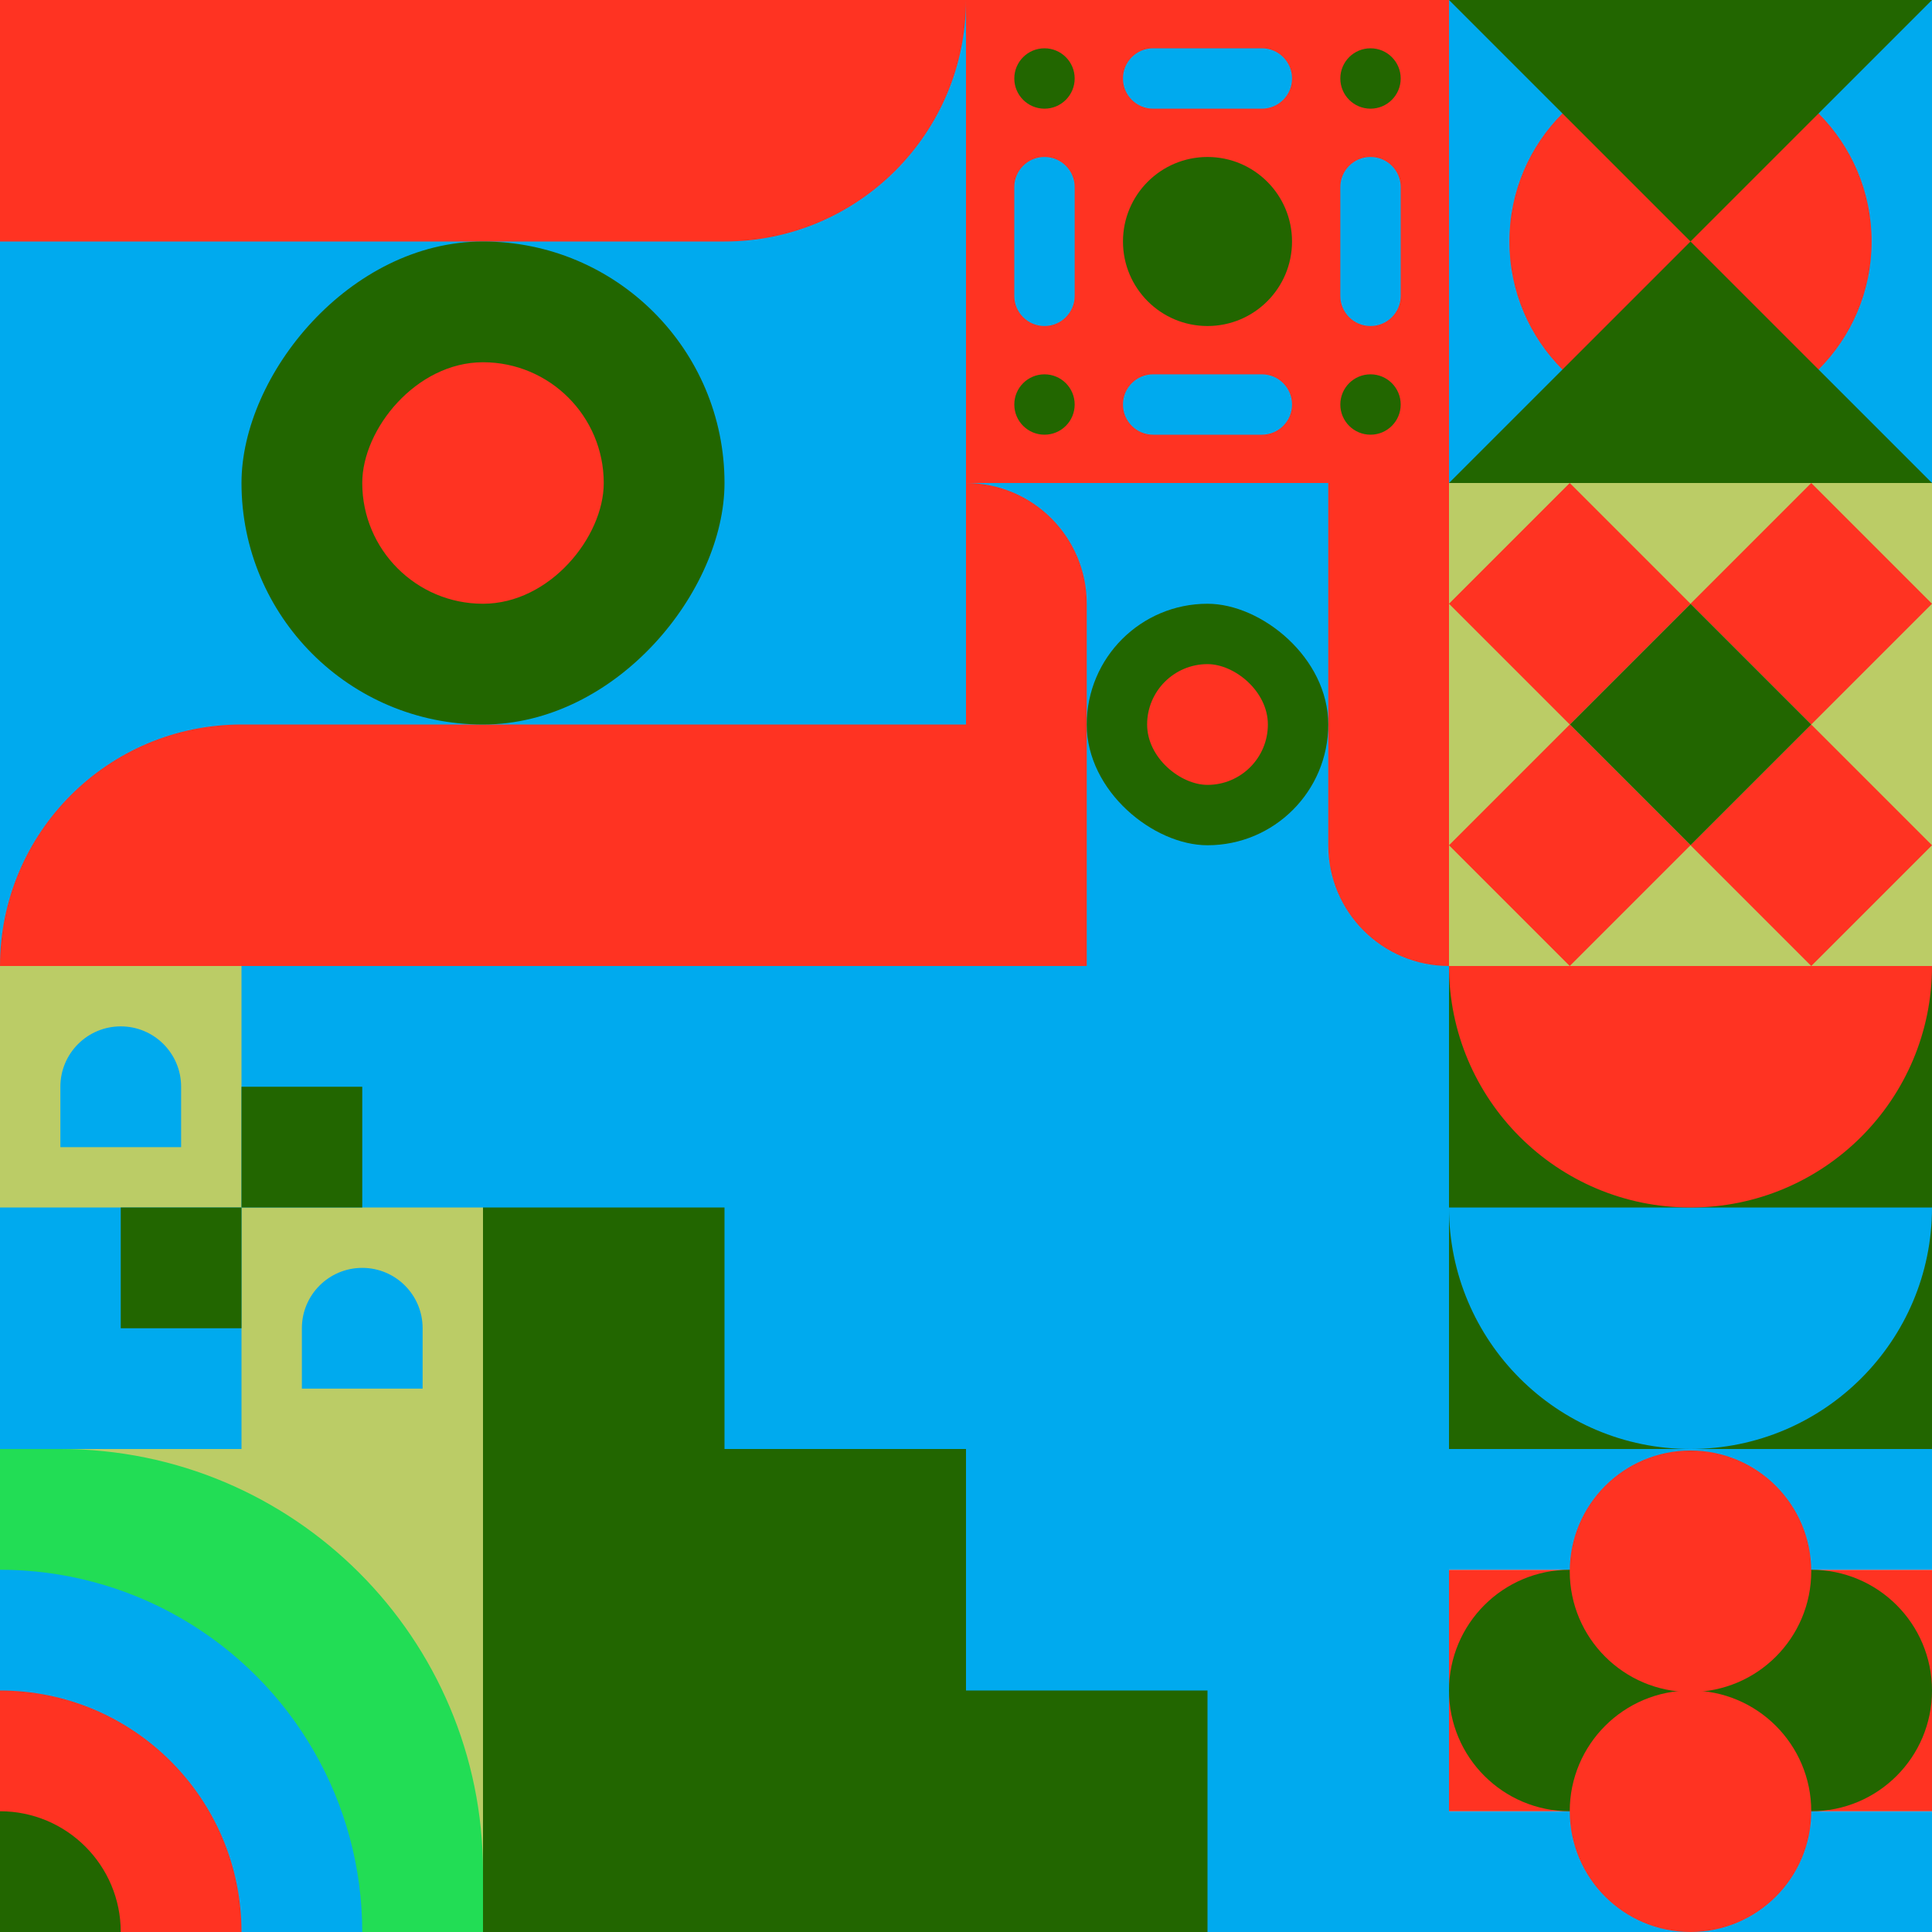
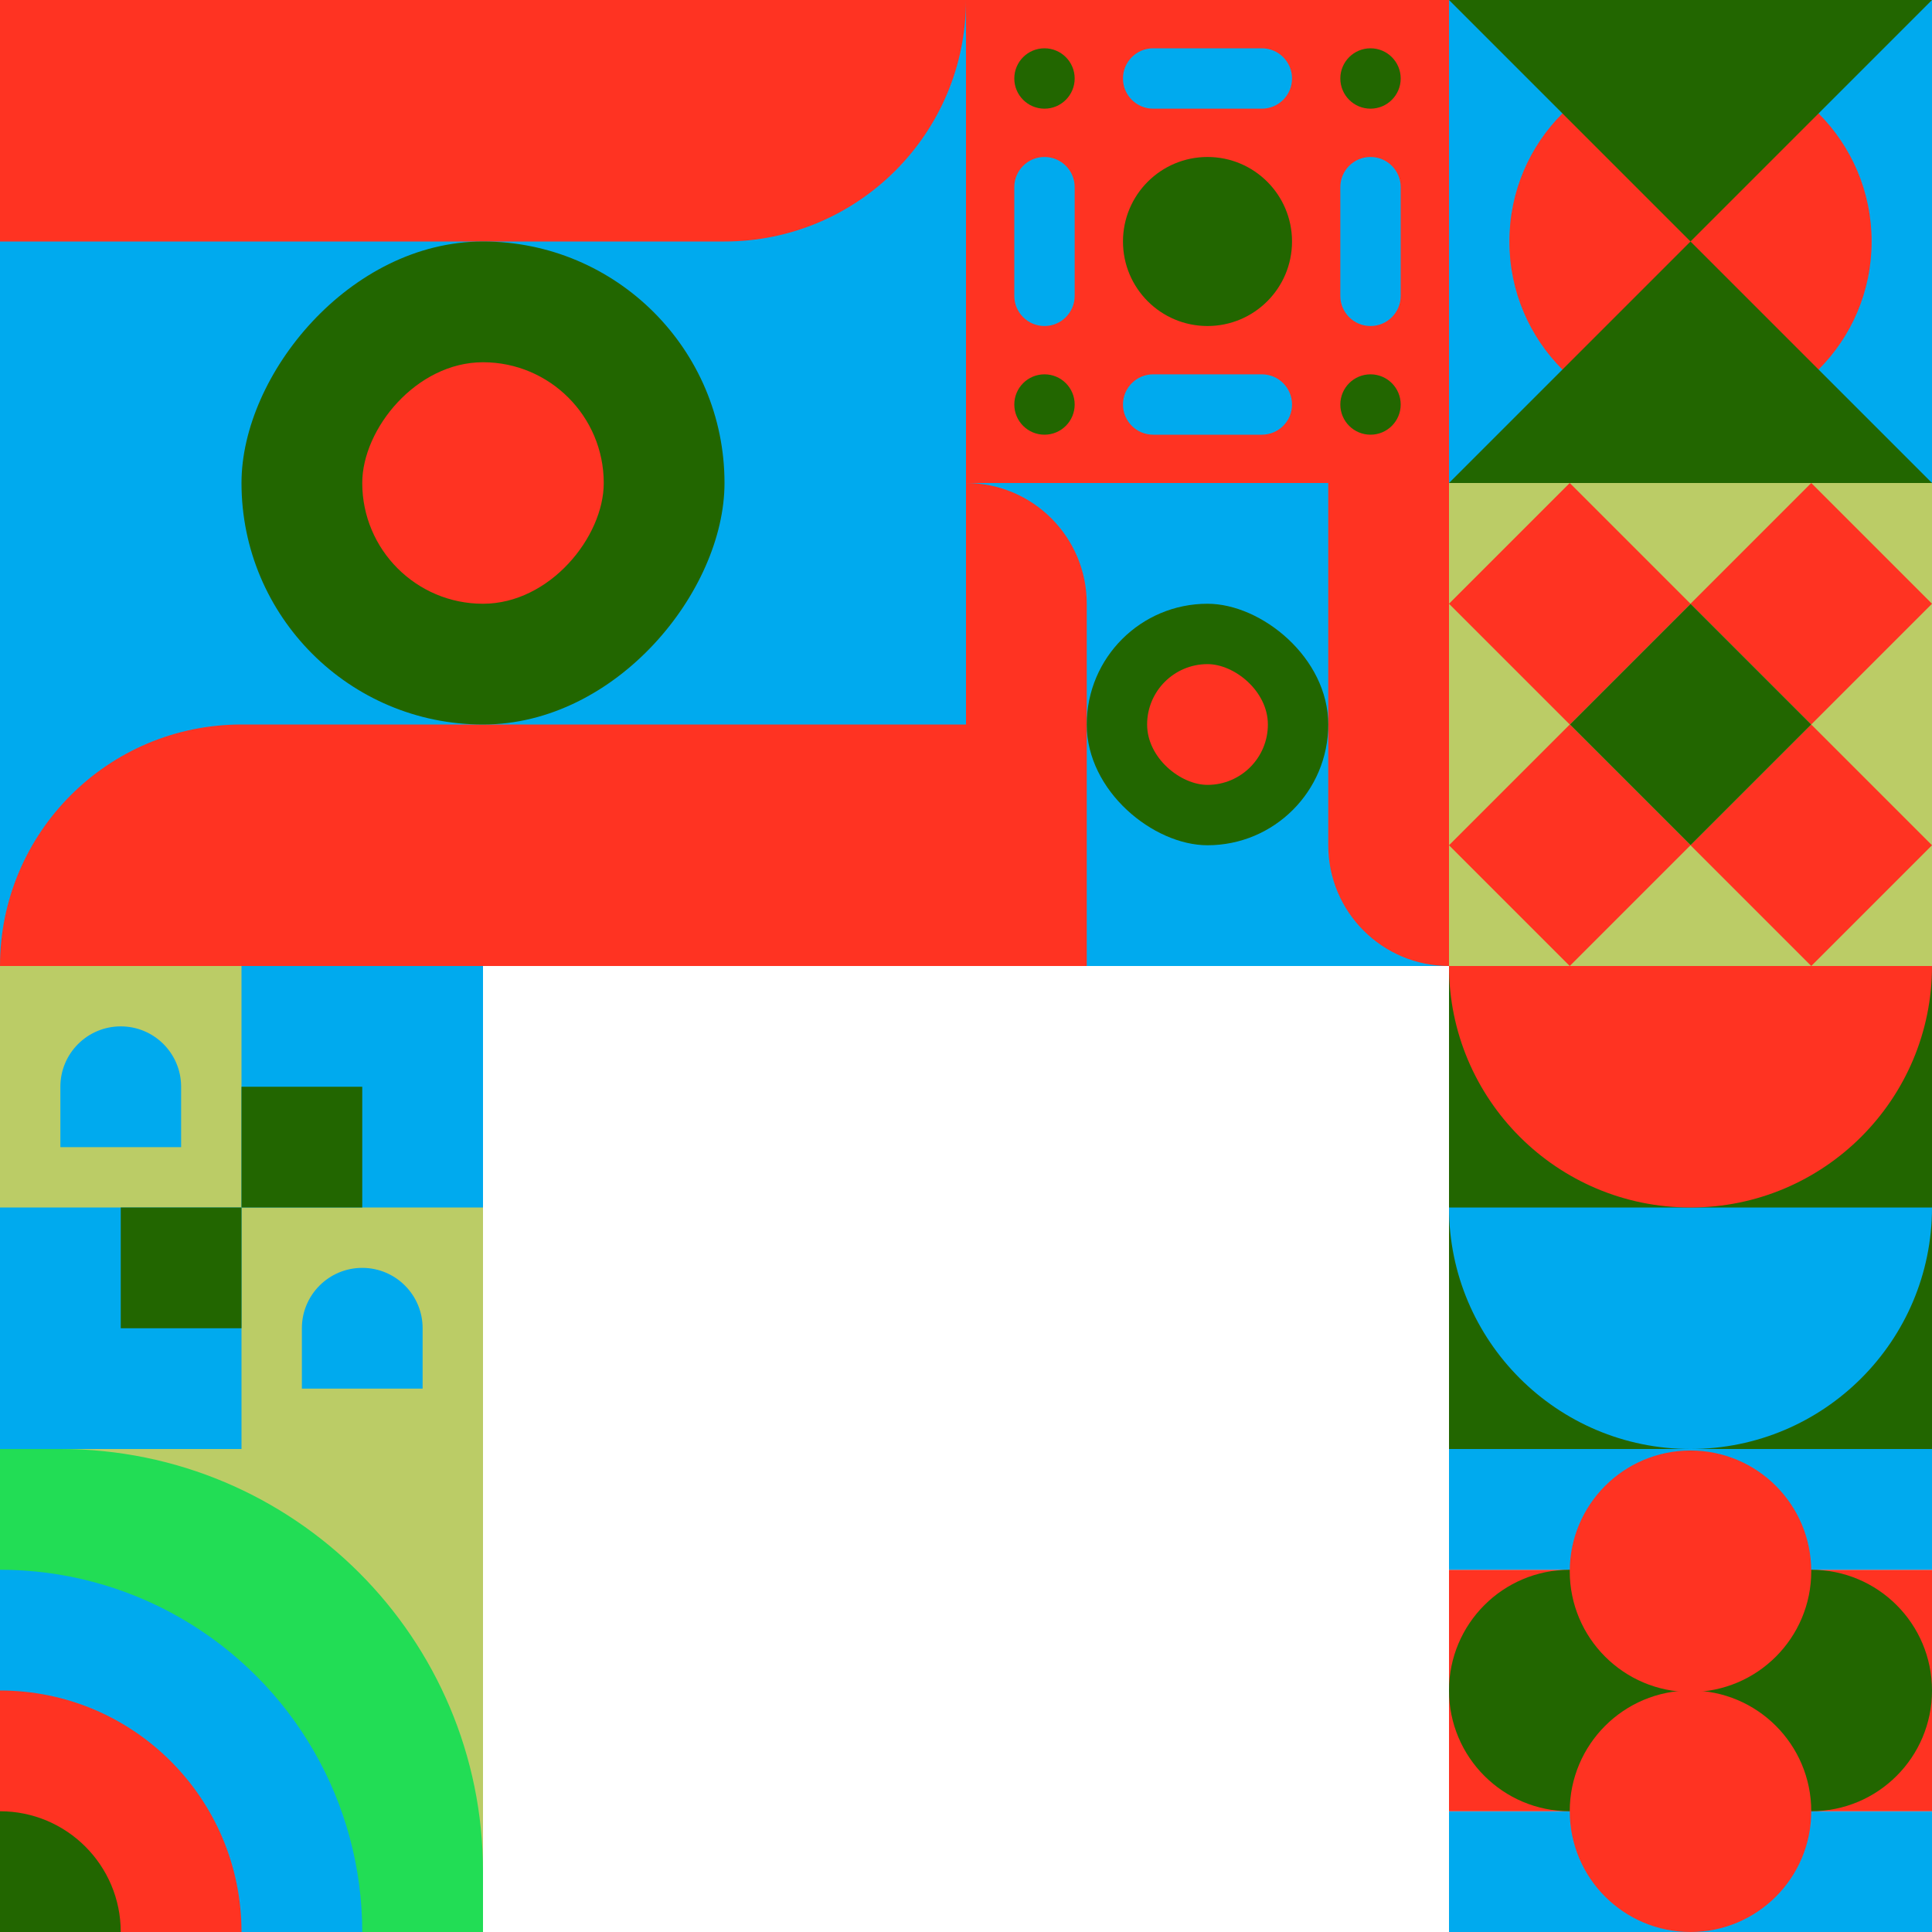
<svg xmlns="http://www.w3.org/2000/svg" id="geo" width="1280" height="1280" viewBox="0 0 1280 1280" fill="none" style="width:640px;height:640px">
  <g class="svg-image">
    <g class="block-0" transform="translate(0,0), scale(2), rotate(270, 160, 160)" height="640" width="640" clip-path="url(#trim)">
      <rect width="320" height="320" fill="#00aaee" />
      <path d="M320 0V320V320C275.817 320 240 284.183 240 240V0H320Z" fill="#ff3322" />
      <path d="M0 320V0V0C44.183 0 80 35.817 80 80V320H0Z" fill="#ff3322" />
      <rect width="160" height="160" rx="80" transform="matrix(0 -1 -1 0 240 240)" fill="#226600" />
      <rect width="80" height="80" rx="40" transform="matrix(0 -1 -1 0 200 200)" fill="#ff3322" />
    </g>
    <g class="block-1" transform="translate(640,0), scale(1), rotate(0, 160, 160)" height="320" width="320" clip-path="url(#trim)">
      <rect width="320" height="320" fill="#ff3322" />
      <circle cx="268" cy="52" r="20" fill="#226600" />
      <circle cx="52" cy="52" r="20" fill="#226600" />
      <circle cx="268" cy="268" r="20" fill="#226600" />
      <circle cx="52" cy="268" r="20" fill="#226600" />
      <circle cx="160" cy="160" r="56" fill="#226600" />
      <path d="M248 124c0-11.046 8.954-20 20-20s20 8.954 20 20v72c0 11.046-8.954 20-20 20s-20-8.954-20-20v-72ZM32 124c0-11.046 8.954-20 20-20s20 8.954 20 20v72c0 11.046-8.954 20-20 20s-20-8.954-20-20v-72ZM124 72c-11.046 0-20-8.954-20-20s8.954-20 20-20h72c11.046 0 20 8.954 20 20s-8.954 20-20 20h-72ZM124 288c-11.046 0-20-8.954-20-20s8.954-20 20-20h72c11.046 0 20 8.954 20 20s-8.954 20-20 20h-72Z" fill="#00aaee" />
    </g>
    <g class="block-2" transform="translate(960,0), scale(1), rotate(0, 160, 160)" height="320" width="320" clip-path="url(#trim)">
      <style>@keyframes geo-56a0_t{0%,9.091%{transform:translate(160px,160px) scale(1,1);animation-timing-function:cubic-bezier(.4,0,.6,1)}50%,63.636%{transform:translate(160px,160px) scale(.8,.8);animation-timing-function:cubic-bezier(.4,0,.6,1)}to{transform:translate(160px,160px) scale(1,1)}}@keyframes geo-56a1_t{0%,9.091%,to{transform:translate(0,0);animation-timing-function:cubic-bezier(.4,0,.6,1)}50%,63.636%{transform:translate(0,96px);animation-timing-function:cubic-bezier(.4,0,.6,1)}}@keyframes geo-56a2_t{0%,9.091%,to{transform:translate(160px,80px) scaleY(-1) translate(-160px,-240px);animation-timing-function:cubic-bezier(.4,0,.6,1)}50%,63.636%{transform:translate(160px,-16px) scaleY(-1) translate(-160px,-240px);animation-timing-function:cubic-bezier(.4,0,.6,1)}}</style>
      <rect width="320" height="320" fill="#00aaee" />
      <circle fill="#ff3322" transform="translate(160 160)" style="animation:2.2s ease-in-out infinite both geo-56a0_t" r="120" />
      <path d="M160 160 0 320h320L160 160Z" fill="#226600" style="animation:2.2s ease-in-out infinite both geo-56a1_t" />
      <path d="M160 160 0 320h320L160 160Z" fill="#226600" transform="matrix(1 0 0 -1 0 320)" style="animation:2.2s ease-in-out infinite both geo-56a2_t" />
    </g>
    <g class="block-3" transform="translate(640,320), scale(1), rotate(180, 160, 160)" height="320" width="320" clip-path="url(#trim)">
      <rect width="320" height="320" fill="#00aaee" />
      <path d="M320 0V320V320C275.817 320 240 284.183 240 240V0H320Z" fill="#ff3322" />
      <path d="M0 320V0V0C44.183 0 80 35.817 80 80V320H0Z" fill="#ff3322" />
      <rect width="160" height="160" rx="80" transform="matrix(0 -1 -1 0 240 240)" fill="#226600" />
      <rect width="80" height="80" rx="40" transform="matrix(0 -1 -1 0 200 200)" fill="#ff3322" />
    </g>
    <g class="block-4" transform="translate(960,320), scale(1), rotate(0, 160, 160)" height="320" width="320" clip-path="url(#trim)">
      <rect width="320" height="320" fill="#bbcc66" />
      <path d="M160 80L240 0L320 80L240 160L160 80Z" fill="#ff3322" />
      <path d="M160 240L240 160L320 240L240 320L160 240Z" fill="#ff3322" />
      <path d="M80 160L160 80L240 160L160 240L80 160Z" fill="#226600" />
      <path d="M0 80L80 0L160 80L80 160L0 80Z" fill="#ff3322" />
      <path d="M0 240L80 160L160 240L80 320L0 240Z" fill="#ff3322" />
    </g>
    <g class="block-5" transform="translate(0,640), scale(1), rotate(0, 160, 160)" height="320" width="320" clip-path="url(#trim)">
      <style>@keyframes geo-43a0_t{0%,50%,56.818%,6.818%,to{transform:translate(240px,80px) scale(1,1) translate(-240px,-80px)}25%,31.818%,75%,81.818%{transform:translate(240px,80px) scale(.5,.5) translate(-240px,-80px)}}@keyframes geo-43a1_t{0%,6.818%,to{transform:translate(0,0)}}@keyframes geo-43a2_t{0%,6.818%,to{transform:translate(0,0)}}@keyframes geo-43a3_t{0%,50%,56.818%,6.818%,to{transform:translate(80px,240px) scale(1,1) translate(-80px,-240px)}25%,31.818%,75%,81.818%{transform:translate(80px,240px) scale(.5,.5) translate(-80px,-240px)}}@keyframes geo-43a4_t{0%,6.818%,to{transform:translate(0,0)}25%,31.818%{transform:translate(0,80px)}50%,56.818%{transform:translate(-80px,80px)}75%,81.818%{transform:translate(-80px,0)}}@keyframes geo-43a5_t{0%,6.818%,to{transform:translate(0,0)}25%,31.818%{transform:translate(0,-80px)}50%,56.818%{transform:translate(80px,-80px)}75%,81.818%{transform:translate(80px,0)}}</style>
      <rect width="320" height="320" fill="#bbcc66" />
      <path d="M160 160V0h160v160H160Z" fill="#00aaee" style="animation:4.4s ease-in-out infinite both geo-43a0_t" />
-       <path d="M40 120V80c0-22.1 17.9-40 40-40s40 17.9 40 40v40H40Z" fill="#00aaee" style="animation:4.4s ease-in-out infinite both geo-43a1_t" />
+       <path d="M40 120V80c0-22.1 17.9-40 40-40s40 17.9 40 40v40H40" fill="#00aaee" style="animation:4.4s ease-in-out infinite both geo-43a1_t" />
      <path d="M200 280v-40c0-22.1 17.9-40 40-40s40 17.9 40 40v40h-80Z" fill="#00aaee" style="animation:4.4s ease-in-out infinite both geo-43a2_t" />
      <path d="M0 320V160h160v160H0Z" fill="#00aaee" style="animation:4.4s ease-in-out infinite both geo-43a3_t" />
      <path d="M80 240v-80h80v80H80Z" fill="#226600" style="animation:4.4s ease-in-out infinite both geo-43a4_t" />
      <path d="M160 160V80h80v80h-80Z" fill="#226600" style="animation:4.4s ease-in-out infinite both geo-43a5_t" />
    </g>
    <g class="block-6" transform="translate(320,640), scale(2), rotate(180, 160, 160)" height="640" width="640" clip-path="url(#trim)">
      <defs>
        <clipPath id="ClipPath-1">
-           <rect width="320" height="320" fill="white" />
-         </clipPath>
+           </clipPath>
      </defs>
      <style>@keyframes geo-63a0_t{0%,to{transform:translate(0,0)}13.636%{transform:translate(0,0);animation-timing-function:cubic-bezier(.4,0,.6,1)}}@keyframes geo-63a1_t{0%{transform:translate(0,0)}13.636%{transform:translate(0,0);animation-timing-function:cubic-bezier(.4,0,.6,1)}50%,63.636%{transform:translate(-80px,0);animation-timing-function:cubic-bezier(.4,0,.6,1)}to{transform:translate(-80px,-80px)}}</style>
      <g clip-path="url(#ClipPath-1)" style="animation:2.2s linear infinite both geo-63a0_t">
        <rect width="320" height="320" fill="#226600" />
        <path fill-rule="evenodd" clip-rule="evenodd" d="M0 0h80v80h80v80h80v80h80v80h80v320h-80v-80h-80v-80h-80v-80H80v-80H0V0Z" fill="#00aaee" style="animation:2.2s linear infinite both geo-63a1_t" />
      </g>
    </g>
    <g class="block-7" transform="translate(960,640), scale(1), rotate(0, 160, 160)" height="320" width="320" clip-path="url(#trim)">
      <rect width="320" height="320" fill="#226600" />
      <path fill-rule="evenodd" clip-rule="evenodd" d="M160 320c88.366 0 160-71.634 160-160H0c0 88.366 71.634 160 160 160Z" fill="#00aaee" />
      <path fill-rule="evenodd" clip-rule="evenodd" d="M160 160c88.366 0 160-71.634 160-160H0c0 88.366 71.634 160 160 160Z" fill="#ff3322" />
    </g>
    <g class="block-8" transform="translate(0,960), scale(1), rotate(0, 160, 160)" height="320" width="320" clip-path="url(#trim)">
      <g clip-path="url(#a)">
        <rect width="320" height="320" fill="#bbcc66" />
        <path d="M320 280c17 152.5-125.36 280-280 280s-280-125.36-280-280S-120-38 40 0c154.64 0 280 125.36 280 280Z" fill="#22dd55" />
        <circle cy="320" r="240" fill="#00aaee" />
        <circle cy="320" r="160" fill="#ff3322" />
        <circle cy="320" r="80" fill="#226600" />
      </g>
      <defs>
        <clipPath id="a">
          <rect width="320" height="320" fill="white" />
        </clipPath>
      </defs>
    </g>
    <g class="block-9" transform="translate(960,960), scale(1), rotate(0, 160, 160)" height="320" width="320" clip-path="url(#trim)">
      <rect width="320" height="320" fill="white" />
      <rect y="240" width="320" height="80" fill="#00aaee" />
      <rect y="80" width="320" height="160" fill="#ff3322" />
      <rect width="320" height="80" fill="#00aaee" />
      <circle cx="240" cy="160" r="80" fill="#226600" />
      <circle cx="80" cy="160" r="80" fill="#226600" />
      <circle cx="160" cy="240" r="80" fill="#ff3322" />
      <circle cx="160" cy="81" r="80" fill="#ff3322" />
    </g>
  </g>
  <clipPath id="trim">
    <rect width="320" height="320" fill="white" />
  </clipPath>
  <filter id="noiseFilter">
    <feTurbulence baseFrequency="0.5" result="noise" />
    <feColorMatrix type="saturate" values="0.10" />
    <feBlend in="SourceGraphic" in2="noise" mode="multiply" />
  </filter>
  <rect transform="translate(0,0)" height="1280" width="1280" filter="url(#noiseFilter)" opacity="0.4" />
</svg>